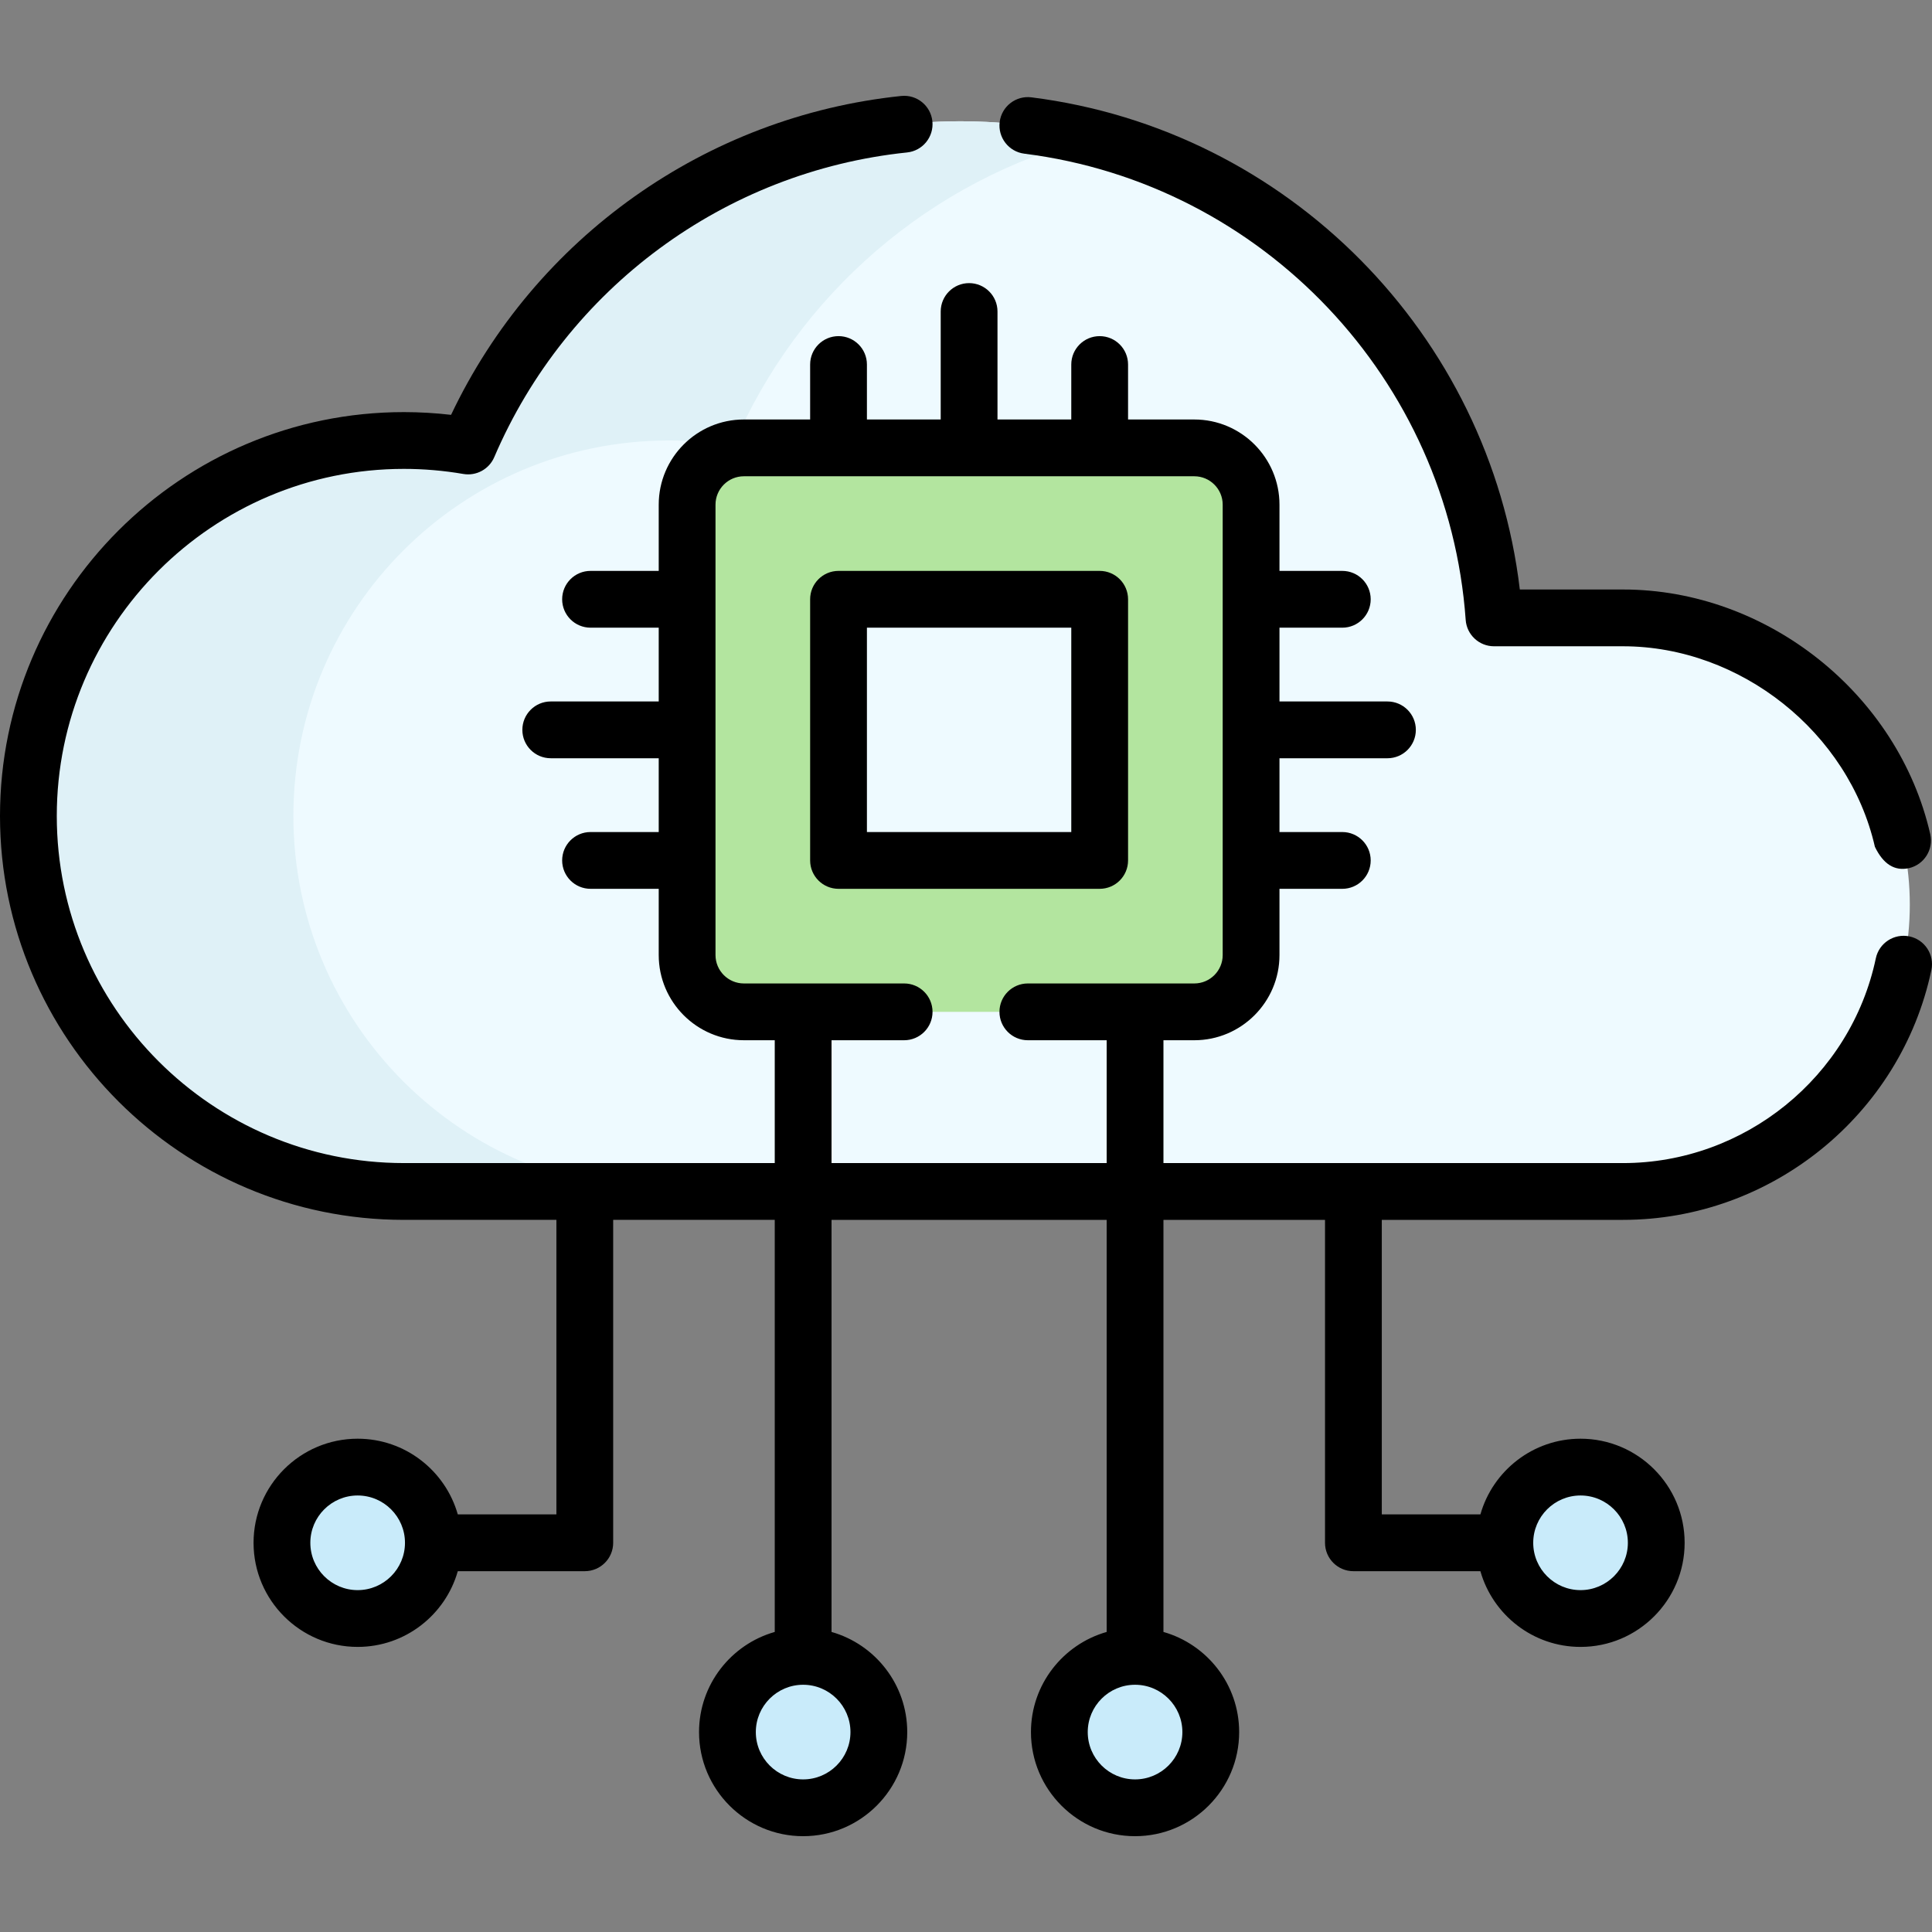
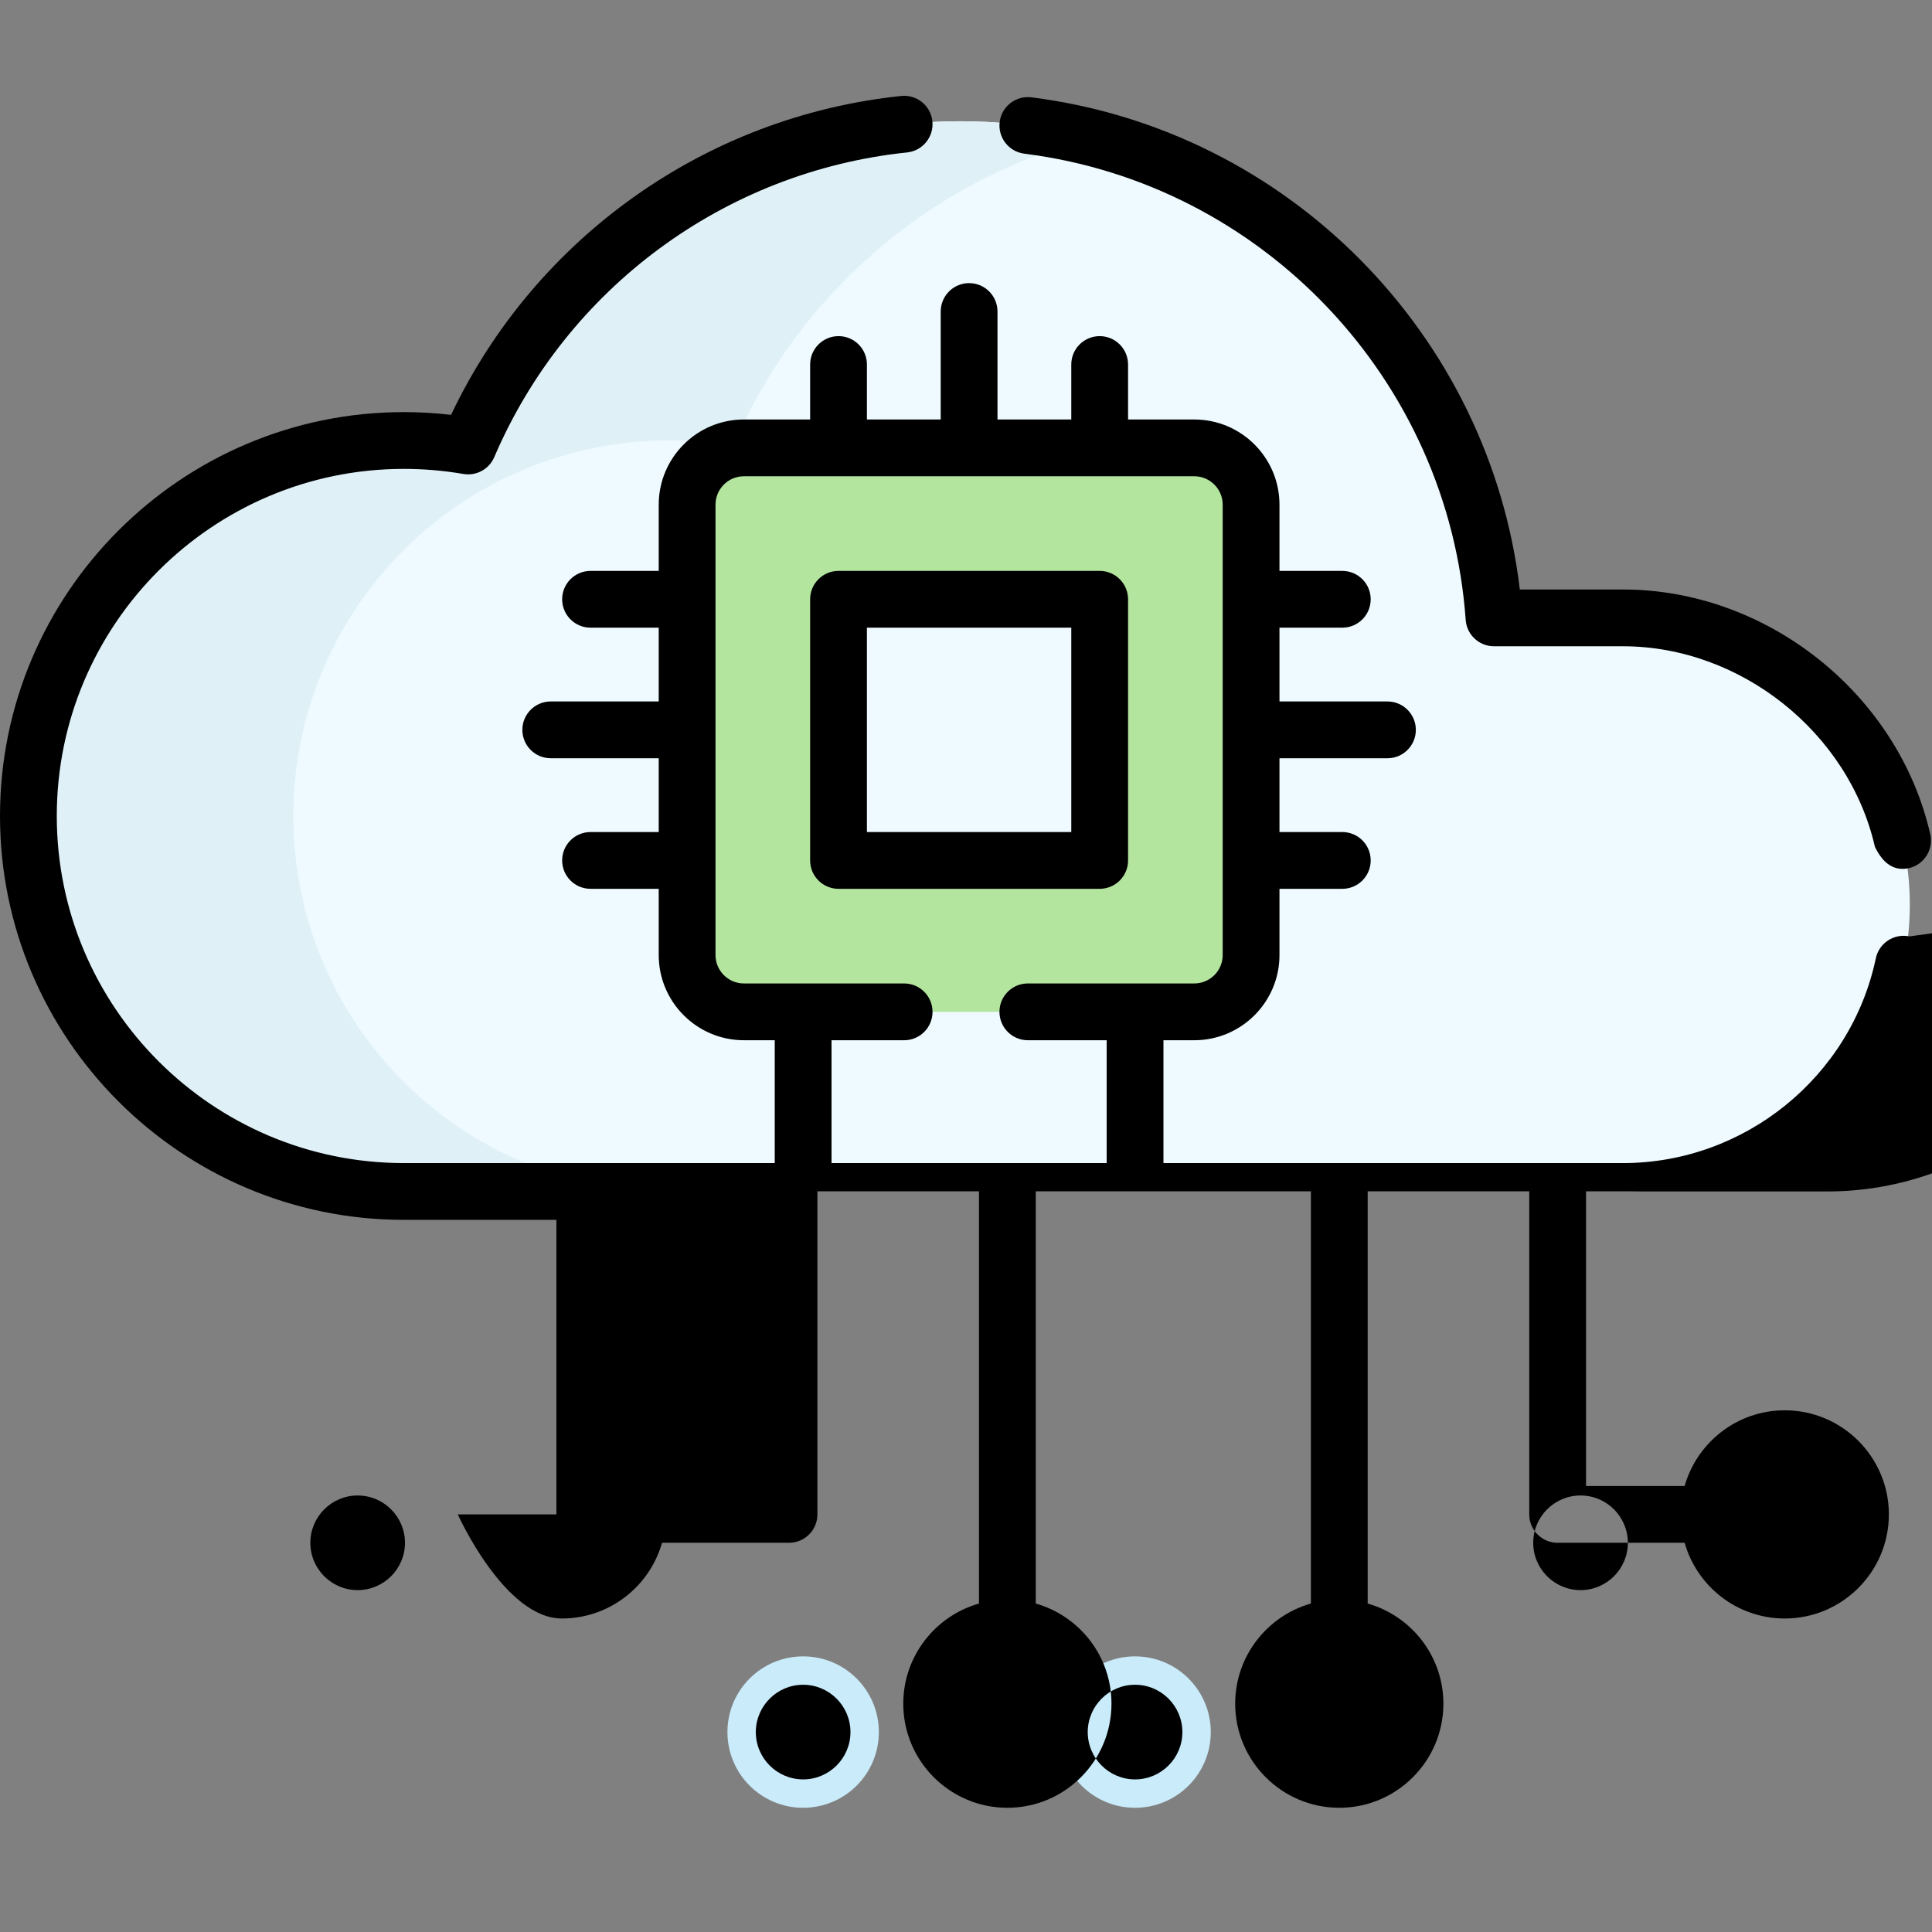
<svg xmlns="http://www.w3.org/2000/svg" id="Capa_1" enable-background="new 0 0 510.362 510.362" height="512" viewBox="0 0 510.362 510.362" width="512">
  <rect x="0" y="0" width="510.362" height="510.362" fill="#808080" stroke="none" />
  <g>
    <g fill="#c9ebfa">
-       <circle cx="417.52" cy="407.552" r="20" />
      <circle cx="299.84" cy="457.552" r="20" />
      <circle cx="212.16" cy="457.552" r="20" />
-       <circle cx="94.48" cy="407.552" r="20" />
    </g>
    <path d="m428.739 163.221h-34.08c-5.213-73.322-66.339-131.188-140.988-131.188-58.336 0-108.413 35.341-130.004 85.778-5.516-.951-11.187-1.453-16.975-1.453-54.782 0-99.192 44.41-99.192 99.192s44.41 99.192 99.192 99.192h322.047c41.842 0 75.761-33.919 75.761-75.761 0-41.841-33.919-75.76-75.761-75.76z" fill="#eefaff" />
    <path d="m288.66 36.408c-42.84 10.92-77.87 41.42-94.99 81.4-5.52-.95-11.19-1.45-16.98-1.45-54.78 0-99.19 44.41-99.19 99.19s44.41 99.19 99.19 99.19h-70c-54.78 0-99.19-44.41-99.19-99.19s44.41-99.19 99.19-99.19c5.79 0 11.46.5 16.98 1.45 21.59-50.43 71.67-85.77 130-85.77 12.08 0 23.8 1.52 34.99 4.37z" fill="#dff1f7" />
    <path d="m315.492 267.293h-118.984c-8.284 0-15-6.716-15-15v-118.984c0-8.284 6.716-15 15-15h118.984c8.284 0 15 6.716 15 15v118.984c0 8.284-6.716 15-15 15z" fill="#b3e59f" />
    <path d="m221.508 158.309h68.983v68.984h-68.983z" fill="#eefaff" transform="matrix(0 1 -1 0 448.801 -63.199)" />
    <g>
      <path d="m270.582 40.594c63.053 7.944 112.089 59.741 116.597 123.16.279 3.926 3.546 6.968 7.481 6.968h34.08c30.982 0 59.63 22.696 66.537 52.97 2.213 4.589 5.207 6.471 8.981 5.644 4.038-.922 6.564-4.942 5.644-8.981-8.444-37.002-43.054-64.632-81.162-64.632h-27.26c-7.985-67.33-61.218-121.467-129.023-130.011-4.103-.518-7.861 2.394-8.379 6.504-.517 4.109 2.395 7.86 6.504 8.378z" />
-       <path d="m504.407 247.364c-4.052-.851-8.032 1.739-8.886 5.792-6.606 31.34-34.692 54.087-66.781 54.087h-121.4v-32.45h8.15c12.406 0 22.5-10.094 22.5-22.5v-17.499h16.597c4.143 0 7.5-3.357 7.5-7.5s-3.357-7.5-7.5-7.5h-16.597v-19.492h28.523c4.143 0 7.5-3.357 7.5-7.5s-3.357-7.5-7.5-7.5h-28.523v-19.492h16.597c4.143 0 7.5-3.357 7.5-7.5s-3.357-7.5-7.5-7.5h-16.597v-17.497c0-12.406-10.094-22.5-22.5-22.5h-17.498v-14.52c0-4.143-3.357-7.5-7.5-7.5s-7.5 3.357-7.5 7.5v14.52h-19.492v-28.525c0-4.143-3.357-7.5-7.5-7.5s-7.5 3.357-7.5 7.5v28.524h-19.492v-14.52c0-4.143-3.357-7.5-7.5-7.5s-7.5 3.357-7.5 7.5v14.52h-17.498c-12.406 0-22.5 10.094-22.5 22.5v17.497h-18.01c-4.143 0-7.5 3.357-7.5 7.5s3.357 7.5 7.5 7.5h18.01v19.492h-28.523c-4.143 0-7.5 3.357-7.5 7.5s3.357 7.5 7.5 7.5h28.523v19.492h-18.01c-4.143 0-7.5 3.357-7.5 7.5s3.357 7.5 7.5 7.5h18.01v17.499c0 12.406 10.094 22.5 22.5 22.5h8.15v32.45h-97.97c-50.559 0-91.69-41.132-91.69-91.69s41.132-91.689 91.69-91.689c5.25 0 10.535.451 15.708 1.341 3.419.586 6.801-1.248 8.166-4.439 19.11-44.638 60.896-75.48 109.052-80.492 4.12-.429 7.112-4.116 6.684-8.236s-4.111-7.116-8.236-6.684c-51.645 5.375-96.7 37.454-118.909 84.235-4.138-.481-8.311-.725-12.464-.725-58.83 0-106.691 47.86-106.691 106.689s47.861 106.69 106.69 106.69h40.29v77.806h-26.049c-3.275-11.527-13.889-19.997-26.451-19.997-15.163 0-27.5 12.337-27.5 27.5s12.337 27.5 27.5 27.5c12.564 0 23.18-8.473 26.453-20.003h33.547c4.143 0 7.5-3.357 7.5-7.5v-85.306h42.68v108.858c-11.528 3.274-20 13.889-20 26.452 0 15.163 12.337 27.5 27.5 27.5s27.5-12.337 27.5-27.5c0-12.563-8.472-23.178-20-26.452v-108.857h72.68v108.857c-11.528 3.274-20 13.889-20 26.452 0 15.163 12.337 27.5 27.5 27.5s27.5-12.337 27.5-27.5c0-12.563-8.472-23.178-20-26.452v-108.857h42.68v85.306c0 4.143 3.357 7.5 7.5 7.5h33.547c3.273 11.53 13.889 20.003 26.453 20.003 15.163 0 27.5-12.337 27.5-27.5s-12.337-27.5-27.5-27.5c-12.562 0-23.176 8.47-26.451 19.997h-26.049v-77.806h63.721c39.14 0 73.398-27.754 81.459-65.993.854-4.053-1.74-8.032-5.793-8.886zm-409.927 172.687c-6.893 0-12.5-5.607-12.5-12.5s5.607-12.5 12.5-12.5 12.5 5.607 12.5 12.5-5.607 12.5-12.5 12.5zm130.18 37.5c0 6.893-5.607 12.5-12.5 12.5s-12.5-5.607-12.5-12.5 5.607-12.5 12.5-12.5 12.5 5.608 12.5 12.5zm87.68 0c0 6.893-5.607 12.5-12.5 12.5s-12.5-5.607-12.5-12.5 5.607-12.5 12.5-12.5 12.5 5.608 12.5 12.5zm-92.68-150.308v-32.45h19.18c4.143 0 7.5-3.357 7.5-7.5s-3.357-7.5-7.5-7.5h-42.33c-4.136 0-7.5-3.364-7.5-7.5v-118.98c0-4.136 3.364-7.5 7.5-7.5h118.98c4.136 0 7.5 3.364 7.5 7.5v118.98c0 4.136-3.364 7.5-7.5 7.5h-43.97c-4.143 0-7.5 3.357-7.5 7.5s3.357 7.5 7.5 7.5h20.82v32.45zm197.86 87.808c6.893 0 12.5 5.607 12.5 12.5s-5.607 12.5-12.5 12.5-12.5-5.607-12.5-12.5 5.607-12.5 12.5-12.5z" />
+       <path d="m504.407 247.364c-4.052-.851-8.032 1.739-8.886 5.792-6.606 31.34-34.692 54.087-66.781 54.087h-121.4v-32.45h8.15c12.406 0 22.5-10.094 22.5-22.5v-17.499h16.597c4.143 0 7.5-3.357 7.5-7.5s-3.357-7.5-7.5-7.5h-16.597v-19.492h28.523c4.143 0 7.5-3.357 7.5-7.5s-3.357-7.5-7.5-7.5h-28.523v-19.492h16.597c4.143 0 7.5-3.357 7.5-7.5s-3.357-7.5-7.5-7.5h-16.597v-17.497c0-12.406-10.094-22.5-22.5-22.5h-17.498v-14.52c0-4.143-3.357-7.5-7.5-7.5s-7.5 3.357-7.5 7.5v14.52h-19.492v-28.525c0-4.143-3.357-7.5-7.5-7.5s-7.5 3.357-7.5 7.5v28.524h-19.492v-14.52c0-4.143-3.357-7.5-7.5-7.5s-7.5 3.357-7.5 7.5v14.52h-17.498c-12.406 0-22.5 10.094-22.5 22.5v17.497h-18.01c-4.143 0-7.5 3.357-7.5 7.5s3.357 7.5 7.5 7.5h18.01v19.492h-28.523c-4.143 0-7.5 3.357-7.5 7.5s3.357 7.5 7.5 7.5h28.523v19.492h-18.01c-4.143 0-7.5 3.357-7.5 7.5s3.357 7.5 7.5 7.5h18.01v17.499c0 12.406 10.094 22.5 22.5 22.5h8.15v32.45h-97.97c-50.559 0-91.69-41.132-91.69-91.69s41.132-91.689 91.69-91.689c5.25 0 10.535.451 15.708 1.341 3.419.586 6.801-1.248 8.166-4.439 19.11-44.638 60.896-75.48 109.052-80.492 4.12-.429 7.112-4.116 6.684-8.236s-4.111-7.116-8.236-6.684c-51.645 5.375-96.7 37.454-118.909 84.235-4.138-.481-8.311-.725-12.464-.725-58.83 0-106.691 47.86-106.691 106.689s47.861 106.69 106.69 106.69h40.29v77.806h-26.049s12.337 27.5 27.5 27.5c12.564 0 23.18-8.473 26.453-20.003h33.547c4.143 0 7.5-3.357 7.5-7.5v-85.306h42.68v108.858c-11.528 3.274-20 13.889-20 26.452 0 15.163 12.337 27.5 27.5 27.5s27.5-12.337 27.5-27.5c0-12.563-8.472-23.178-20-26.452v-108.857h72.68v108.857c-11.528 3.274-20 13.889-20 26.452 0 15.163 12.337 27.5 27.5 27.5s27.5-12.337 27.5-27.5c0-12.563-8.472-23.178-20-26.452v-108.857h42.68v85.306c0 4.143 3.357 7.5 7.5 7.5h33.547c3.273 11.53 13.889 20.003 26.453 20.003 15.163 0 27.5-12.337 27.5-27.5s-12.337-27.5-27.5-27.5c-12.562 0-23.176 8.47-26.451 19.997h-26.049v-77.806h63.721c39.14 0 73.398-27.754 81.459-65.993.854-4.053-1.74-8.032-5.793-8.886zm-409.927 172.687c-6.893 0-12.5-5.607-12.5-12.5s5.607-12.5 12.5-12.5 12.5 5.607 12.5 12.5-5.607 12.5-12.5 12.5zm130.18 37.5c0 6.893-5.607 12.5-12.5 12.5s-12.5-5.607-12.5-12.5 5.607-12.5 12.5-12.5 12.5 5.608 12.5 12.5zm87.68 0c0 6.893-5.607 12.5-12.5 12.5s-12.5-5.607-12.5-12.5 5.607-12.5 12.5-12.5 12.5 5.608 12.5 12.5zm-92.68-150.308v-32.45h19.18c4.143 0 7.5-3.357 7.5-7.5s-3.357-7.5-7.5-7.5h-42.33c-4.136 0-7.5-3.364-7.5-7.5v-118.98c0-4.136 3.364-7.5 7.5-7.5h118.98c4.136 0 7.5 3.364 7.5 7.5v118.98c0 4.136-3.364 7.5-7.5 7.5h-43.97c-4.143 0-7.5 3.357-7.5 7.5s3.357 7.5 7.5 7.5h20.82v32.45zm197.86 87.808c6.893 0 12.5 5.607 12.5 12.5s-5.607 12.5-12.5 12.5-12.5-5.607-12.5-12.5 5.607-12.5 12.5-12.5z" />
      <path d="m297.992 227.293v-68.983c0-4.143-3.357-7.5-7.5-7.5h-68.984c-4.143 0-7.5 3.357-7.5 7.5v68.983c0 4.143 3.357 7.5 7.5 7.5h68.984c4.143 0 7.5-3.358 7.5-7.5zm-15-7.5h-53.984v-53.983h53.984z" />
    </g>
  </g>
</svg>